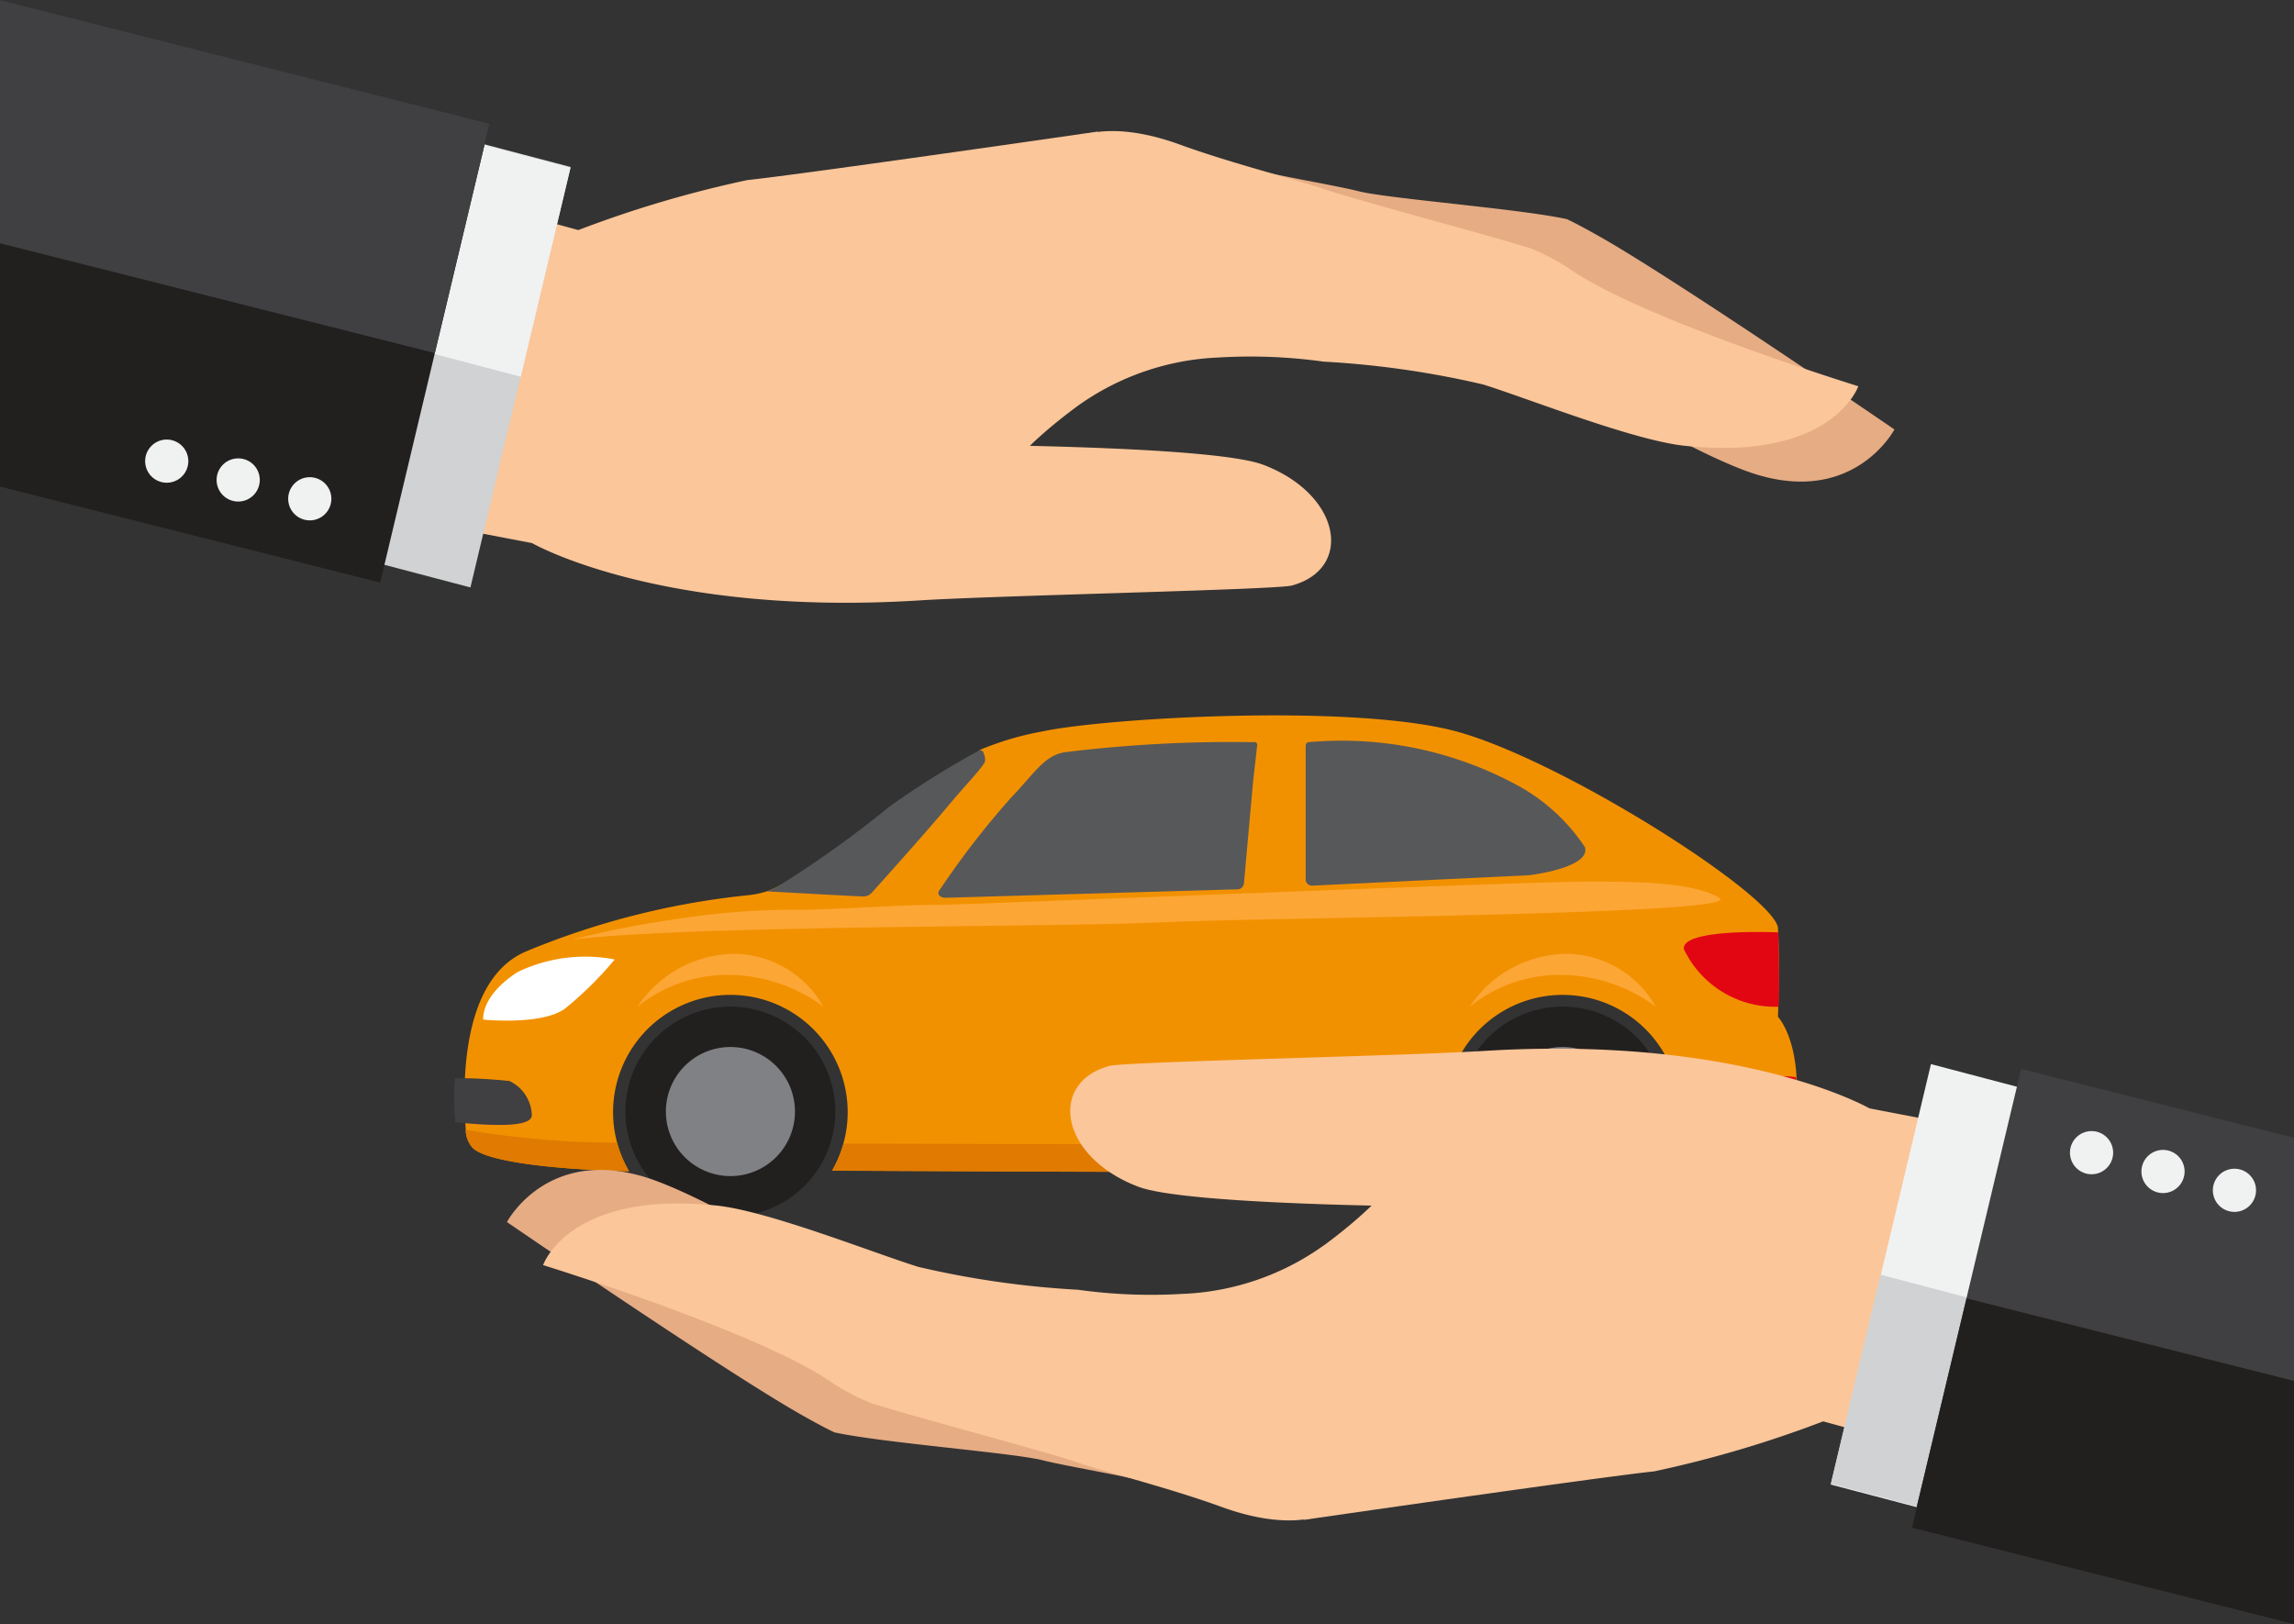
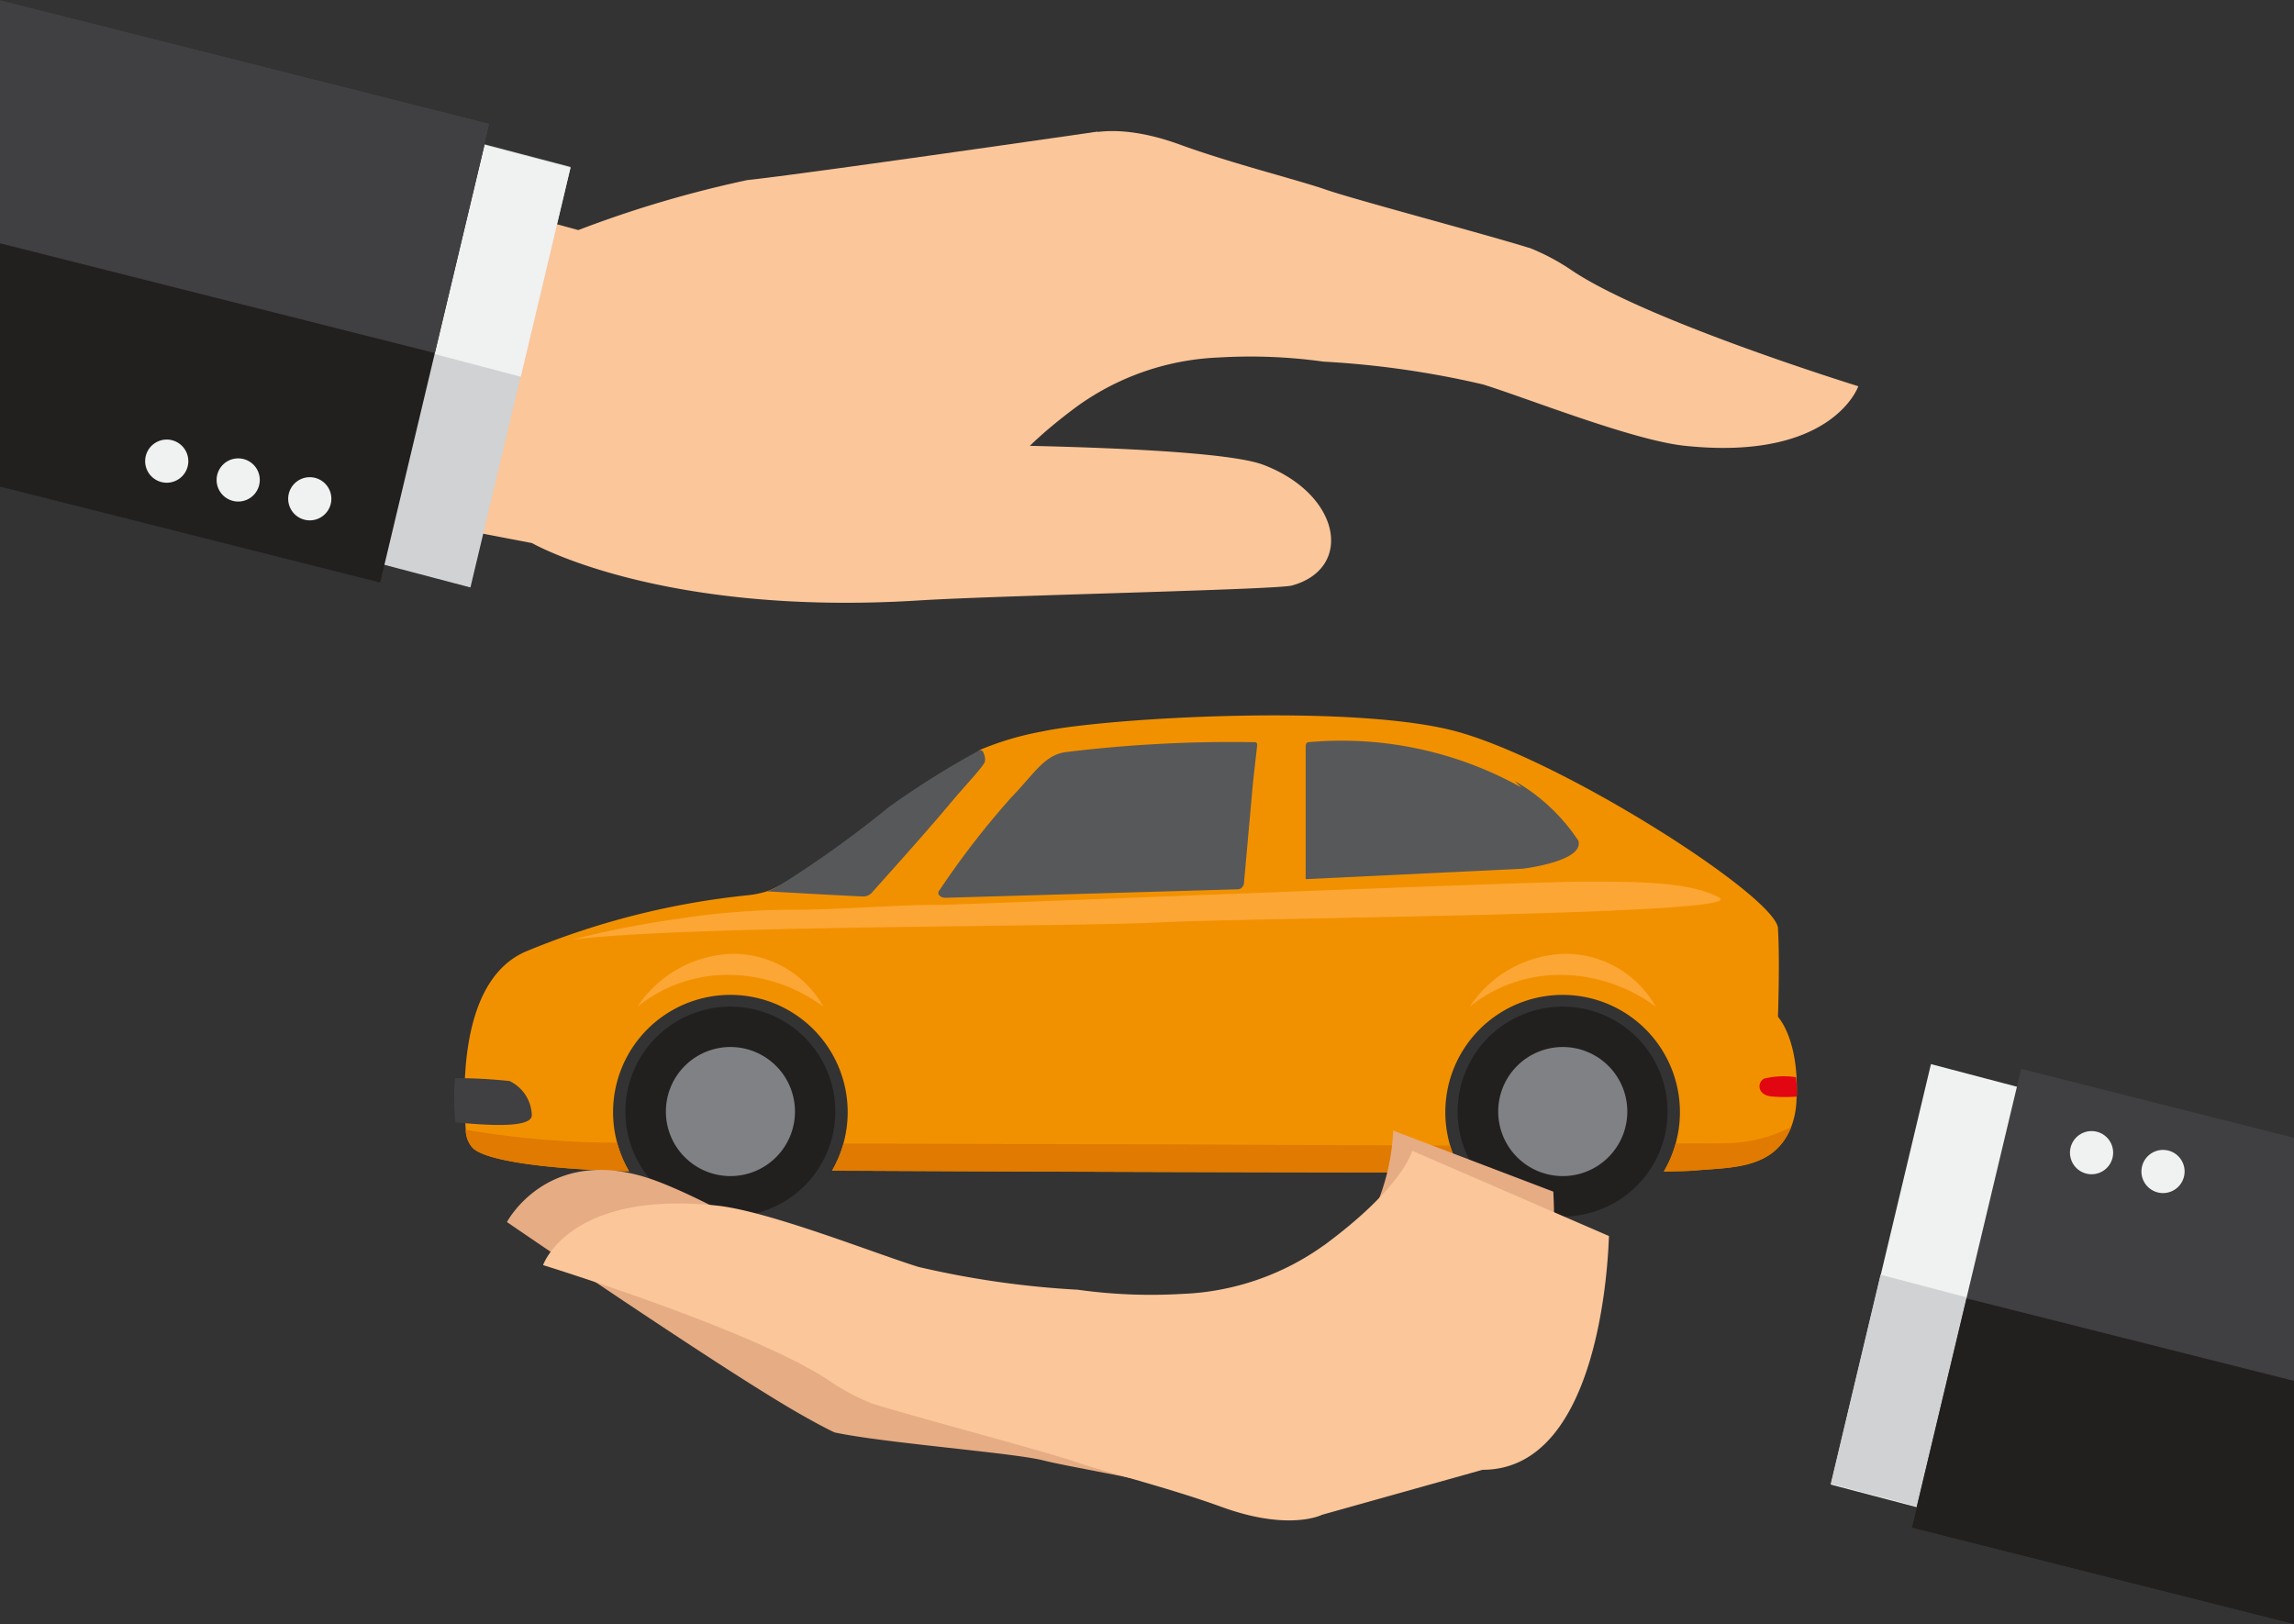
<svg xmlns="http://www.w3.org/2000/svg" width="88" height="62.317" viewBox="0 0 88 62.317">
  <rect x="0" y="0" width="88" height="62.317" fill="#333333" stroke="none" />
  <defs>
    <clipPath id="a">
      <rect width="88" height="62.317" fill="none" />
    </clipPath>
  </defs>
  <g clip-path="url(#a)">
    <path d="M170.978,193.935c-.077-1.241-8.472-6.589-12.508-7.6s-13.288-.477-15.733.048a11.494,11.494,0,0,0-2.367.7,48.988,48.988,0,0,1-7.826,5.28q-.166.08-.341.146a3.734,3.734,0,0,1-.72.152,30.113,30.113,0,0,0-8.535,2.159c-2.5,1.069-2.437,5.14-2.31,6.838a1.043,1.043,0,0,0,.244.673c.458.528,2.983.847,6.019.92a4.5,4.5,0,1,1,7.79-.024c2.2.01,14.436.073,24.161.068a4.5,4.5,0,1,1,7.746-.035c.586-.009.973-.02,1.122-.033,1.461-.133,3.112-.028,3.766-1.681a3.226,3.226,0,0,0,.2-1.018c.128-2.326-.711-3.2-.711-3.2s.078-2.157,0-3.4" transform="translate(-102.771 -158.318)" fill="#f29100" />
-     <path d="M126.77,248.989c-1.436.925-1.319,1.824-1.319,1.824s2.25.233,3.143-.427a13.636,13.636,0,0,0,1.9-1.88,5.985,5.985,0,0,0-3.725.483" transform="translate(-106.913 -211.697)" fill="#fff" />
-     <path d="M437.13,242.638a3.885,3.885,0,0,0,3.629,2.213c.055,0,0-2.852,0-2.852s-3.723-.174-3.627.639" transform="translate(-372.537 -206.228)" fill="#e20613" />
    <path d="M456.969,279.527c-.267.132-.283.657.335.688a5.512,5.512,0,0,0,.925,0,4.673,4.673,0,0,0-.037-.743,3.144,3.144,0,0,0-1.222.055" transform="translate(-389.297 -238.146)" fill="#e20613" />
    <path d="M120.009,280.033a19.584,19.584,0,0,0-2.081-.11,9.193,9.193,0,0,0,.018,1.7c.455.023,2.975.333,2.929-.294a1.5,1.5,0,0,0-.866-1.3" transform="translate(-100.475 -238.561)" fill="#403f41" />
    <path d="M120.922,293.348a1.044,1.044,0,0,0,.244.673c.458.528,2.983.847,6.019.919a4.5,4.5,0,0,1-.458-1.1,34.187,34.187,0,0,1-5.8-.495" transform="translate(-103.054 -250.003)" fill="#e07a00" />
    <path d="M432.411,293.224a4.478,4.478,0,0,1-.456,1.079c.586-.009.974-.02,1.122-.034,1.461-.133,3.112-.027,3.766-1.68a5.473,5.473,0,0,1-2.3.617c-.4.028-1.19.007-2.136.018" transform="translate(-368.129 -249.356)" fill="#e07a00" />
    <path d="M228.686,296.955l-12.226-.029a4.48,4.48,0,0,1-.437,1.04c2.2.01,14.436.073,24.161.068a4.481,4.481,0,0,1-.453-1.032Z" transform="translate(-184.103 -253.052)" fill="#e07a00" />
    <path d="M192.726,229.535c-1.135-.657-3.621-.617-5.188-.617-2.347,0-23.885.894-24.773.891-1.612,0-3.055.141-5.245.189a28.5,28.5,0,0,0-4.682.338,36.484,36.484,0,0,0-4.088.8c4.607-.554,18.731-.468,22.567-.658s22.543-.284,21.409-.941" transform="translate(-126.771 -195.093)" fill="#fca635" />
    <path d="M166.4,261.358a4.026,4.026,0,1,0,4.026,4.026,4.026,4.026,0,0,0-4.026-4.026" transform="translate(-138.383 -222.739)" fill="#221f1f" />
    <path d="M175.334,271.844a2.476,2.476,0,1,0,2.477,2.477,2.477,2.477,0,0,0-2.477-2.477" transform="translate(-147.315 -231.676)" fill="#808184" />
    <path d="M382.455,261.358a4.026,4.026,0,1,0,4.026,4.026,4.026,4.026,0,0,0-4.026-4.026" transform="translate(-322.512 -222.739)" fill="#221f1f" />
    <path d="M391.4,271.844a2.476,2.476,0,1,0,2.477,2.477,2.476,2.476,0,0,0-2.477-2.477" transform="translate(-331.452 -231.676)" fill="#808184" />
    <path d="M169.18,247.648a4.524,4.524,0,0,0-3.671,2.026A5.511,5.511,0,0,1,169,248.456a6.184,6.184,0,0,1,3.639,1.218,3.978,3.978,0,0,0-3.463-2.026" transform="translate(-141.053 -211.055)" fill="#fca635" />
    <path d="M385.247,247.648a4.522,4.522,0,0,0-3.67,2.026,5.507,5.507,0,0,1,3.495-1.218,6.184,6.184,0,0,1,3.638,1.218,3.978,3.978,0,0,0-3.463-2.026" transform="translate(-325.195 -211.055)" fill="#fca635" />
    <path d="M255.719,192.631a52.184,52.184,0,0,0-7.227.38c-.829.108-1.239.866-2.093,1.741a32.387,32.387,0,0,0-2.741,3.542c-.149.166.031.306.215.306l11.217-.325a.234.234,0,0,0,.225-.2s0,.052.005.051l.357-3.977.152-1.351c.011-.07.019-.172-.109-.172" transform="translate(-207.608 -164.157)" fill="#57585a" />
-     <path d="M347.26,194.29a14.144,14.144,0,0,0-8.157-1.742c-.082,0-.122.069-.122.156v5.1a.239.239,0,0,0,.252.249l8.323-.4s2.381-.28,2.136-1.079a7.283,7.283,0,0,0-2.433-2.283" transform="translate(-288.894 -164.076)" fill="#57585a" />
+     <path d="M347.26,194.29a14.144,14.144,0,0,0-8.157-1.742c-.082,0-.122.069-.122.156v5.1l8.323-.4s2.381-.28,2.136-1.079a7.283,7.283,0,0,0-2.433-2.283" transform="translate(-288.894 -164.076)" fill="#57585a" />
    <path d="M207.356,194.711a32.94,32.94,0,0,0-3.5,2.19,41.4,41.4,0,0,1-4.327,3.09c-.111.053-.224.1-.34.146.965.054,3.386.188,3.634.193a.454.454,0,0,0,.414-.183c.062-.073,1.886-2.089,2.927-3.332.63-.753,1.116-1.243,1.342-1.586.1-.15-.012-.389-.029-.432s-.056-.061-.121-.085" transform="translate(-169.757 -165.94)" fill="#57585a" />
    <path d="M165.614,293.557a8.366,8.366,0,0,1-2.8,5.876c-1.6,1.418-5.666,1.087-7,1.164a19.2,19.2,0,0,0-4.168-.517c-2.043-.061-5.552.018-6.169-.327-1.511-.733-5.467-3.256-8.084-4.249-4.135-1.569-5.777,1.56-5.777,1.56s8.278,5.679,11.252,7.37c.548.311.97.539,1.313.7,1.836.4,6.845.782,7.989,1.07,1.036.261,3.68.678,5.717,1.219,2.67.71,3.857.109,3.857.109l5.982-2.27c4.478-.4,4.078-8.444,4.03-9.365Z" transform="translate(-112.169 -250.181)" fill="#e6ac84" />
-     <path d="M293.647,272.365c-3.1.194-13.705.409-14.3.572-2.367.647-1.9,3.494,1.107,4.635,2.019.767,12.806.775,12.806.775L286.8,290.353s11.26-1.63,13.444-1.861a43.478,43.478,0,0,0,6.481-1.918l4.338,1.189,3.131-12.106-5.693-1.091s-4.895-2.823-14.849-2.2" transform="translate(-236.787 -232.044)" fill="#fbc69a" />
    <path d="M475.3,292.412l4.081,1.073,3.84-16.13-4.08-1.074Z" transform="translate(-405.068 -235.457)" fill="#f0f1f1" />
    <path d="M475.295,338.98l4.08,1.073,1.909-8.022-4.08-1.075Z" transform="translate(-405.065 -282.053)" fill="#d0d2d3" />
    <path d="M500.527,277.523l-4.2,17.609,14.662,3.7V280.166Z" transform="translate(-422.993 -236.516)" fill="#403f41" />
    <path d="M538.248,293.677a.828.828,0,1,0,.806.85.828.828,0,0,0-.806-.85" transform="translate(-457.992 -250.283)" fill="#f0f1f1" />
    <path d="M556.8,298.561a.828.828,0,1,0,.805.85.827.827,0,0,0-.805-.85" transform="translate(-473.802 -254.445)" fill="#f0f1f1" />
-     <path d="M575.346,303.452a.828.828,0,1,0,.806.85.827.827,0,0,0-.806-.85" transform="translate(-489.609 -258.614)" fill="#f0f1f1" />
    <path d="M498.432,337.112l-2.1,8.8,14.662,3.7v-9.334Z" transform="translate(-422.993 -287.3)" fill="#221f1f" />
    <path d="M170.95,302.379a9.971,9.971,0,0,1-5.429,1.87,20.3,20.3,0,0,1-4.02-.159,35.234,35.234,0,0,1-6.115-.876c-1.681-.52-5.743-2.141-7.727-2.352-5.683-.6-6.671,2.283-6.671,2.283s8.26,2.55,11.072,4.5a8.443,8.443,0,0,0,1.556.814c1.793.557,6.707,1.853,7.82,2.242,1.009.352,3.605,1,5.586,1.724,2.6.944,3.845.3,3.845.3l6.161-1.727c4.5,0,4.814-8.047,4.848-8.969l-7.546-3.271s-.329,1.374-3.381,3.625" transform="translate(-120.155 -254.61)" fill="#fbc69a" />
-     <path d="M247.552,41.679c-1.836-.4-6.845-.782-7.989-1.07-1.036-.261-3.68-.678-5.717-1.219-2.67-.71-3.857-.11-3.857-.11l-5.982,2.27c-4.478.4-4.078,8.444-4.03,9.365l6.144,2.341a8.368,8.368,0,0,1,2.8-5.876c1.6-1.418,5.666-1.086,7-1.164a19.193,19.193,0,0,0,4.168.517c2.043.06,5.552-.018,6.169.327,1.511.733,5.467,3.256,8.084,4.249,4.135,1.569,5.777-1.56,5.777-1.56s-8.278-5.679-11.252-7.369c-.548-.311-.97-.539-1.313-.7" transform="translate(-187.447 -33.273)" fill="#e6ac84" />
    <path d="M133.328,46.942c-2.019-.767-12.806-.775-12.806-.775l6.464-12.006s-11.26,1.63-13.444,1.861a43.453,43.453,0,0,0-6.481,1.918l-4.338-1.189L99.592,48.857l5.693,1.091s4.895,2.823,14.849,2.2c3.1-.194,13.705-.409,14.3-.572,2.367-.647,1.9-3.494-1.107-4.636" transform="translate(-84.876 -29.113)" fill="#fbc69a" />
    <path d="M94.517,52.2l4.08,1.074,3.841-16.132-4.081-1.073Z" transform="translate(-80.551 -30.737)" fill="#d0d2d3" />
    <path d="M107.59,44.284l4.08,1.074,1.909-8.024-4.08-1.073Z" transform="translate(-91.692 -30.904)" fill="#f0f1f1" />
    <path d="M18.779,4.741,0,0V18.668L14.584,22.35Z" transform="translate(0 0)" fill="#221f1f" />
    <path d="M75.666,123.9a.828.828,0,1,0,.807.849.828.828,0,0,0-.807-.849" transform="translate(-63.762 -105.592)" fill="#f0f1f1" />
    <path d="M57.124,119.015a.828.828,0,1,0,.8.849.827.827,0,0,0-.8-.849" transform="translate(-47.959 -101.429)" fill="#f0f1f1" />
    <path d="M38.578,114.123a.828.828,0,1,0,.8.85.829.829,0,0,0-.8-.85" transform="translate(-32.154 -97.259)" fill="#f0f1f1" />
    <path d="M18.779,4.742,0,0V9.335l16.679,4.211Z" transform="translate(0 -0.001)" fill="#403f41" />
    <path d="M233.976,38.519c-1.793-.557-6.707-1.853-7.82-2.242-1.009-.352-3.605-1-5.586-1.724-2.6-.944-3.845-.3-3.845-.3l-6.16,1.727c-4.5,0-4.815,8.047-4.848,8.969l7.546,3.271s.329-1.374,3.381-3.625a9.971,9.971,0,0,1,5.429-1.87,20.286,20.286,0,0,1,4.02.159,35.234,35.234,0,0,1,6.115.875c1.681.52,5.743,2.141,7.727,2.352,5.683.605,6.671-2.283,6.671-2.283s-8.26-2.55-11.072-4.5a8.443,8.443,0,0,0-1.556-.814" transform="translate(-175.319 -29.01)" fill="#fbc69a" />
  </g>
</svg>